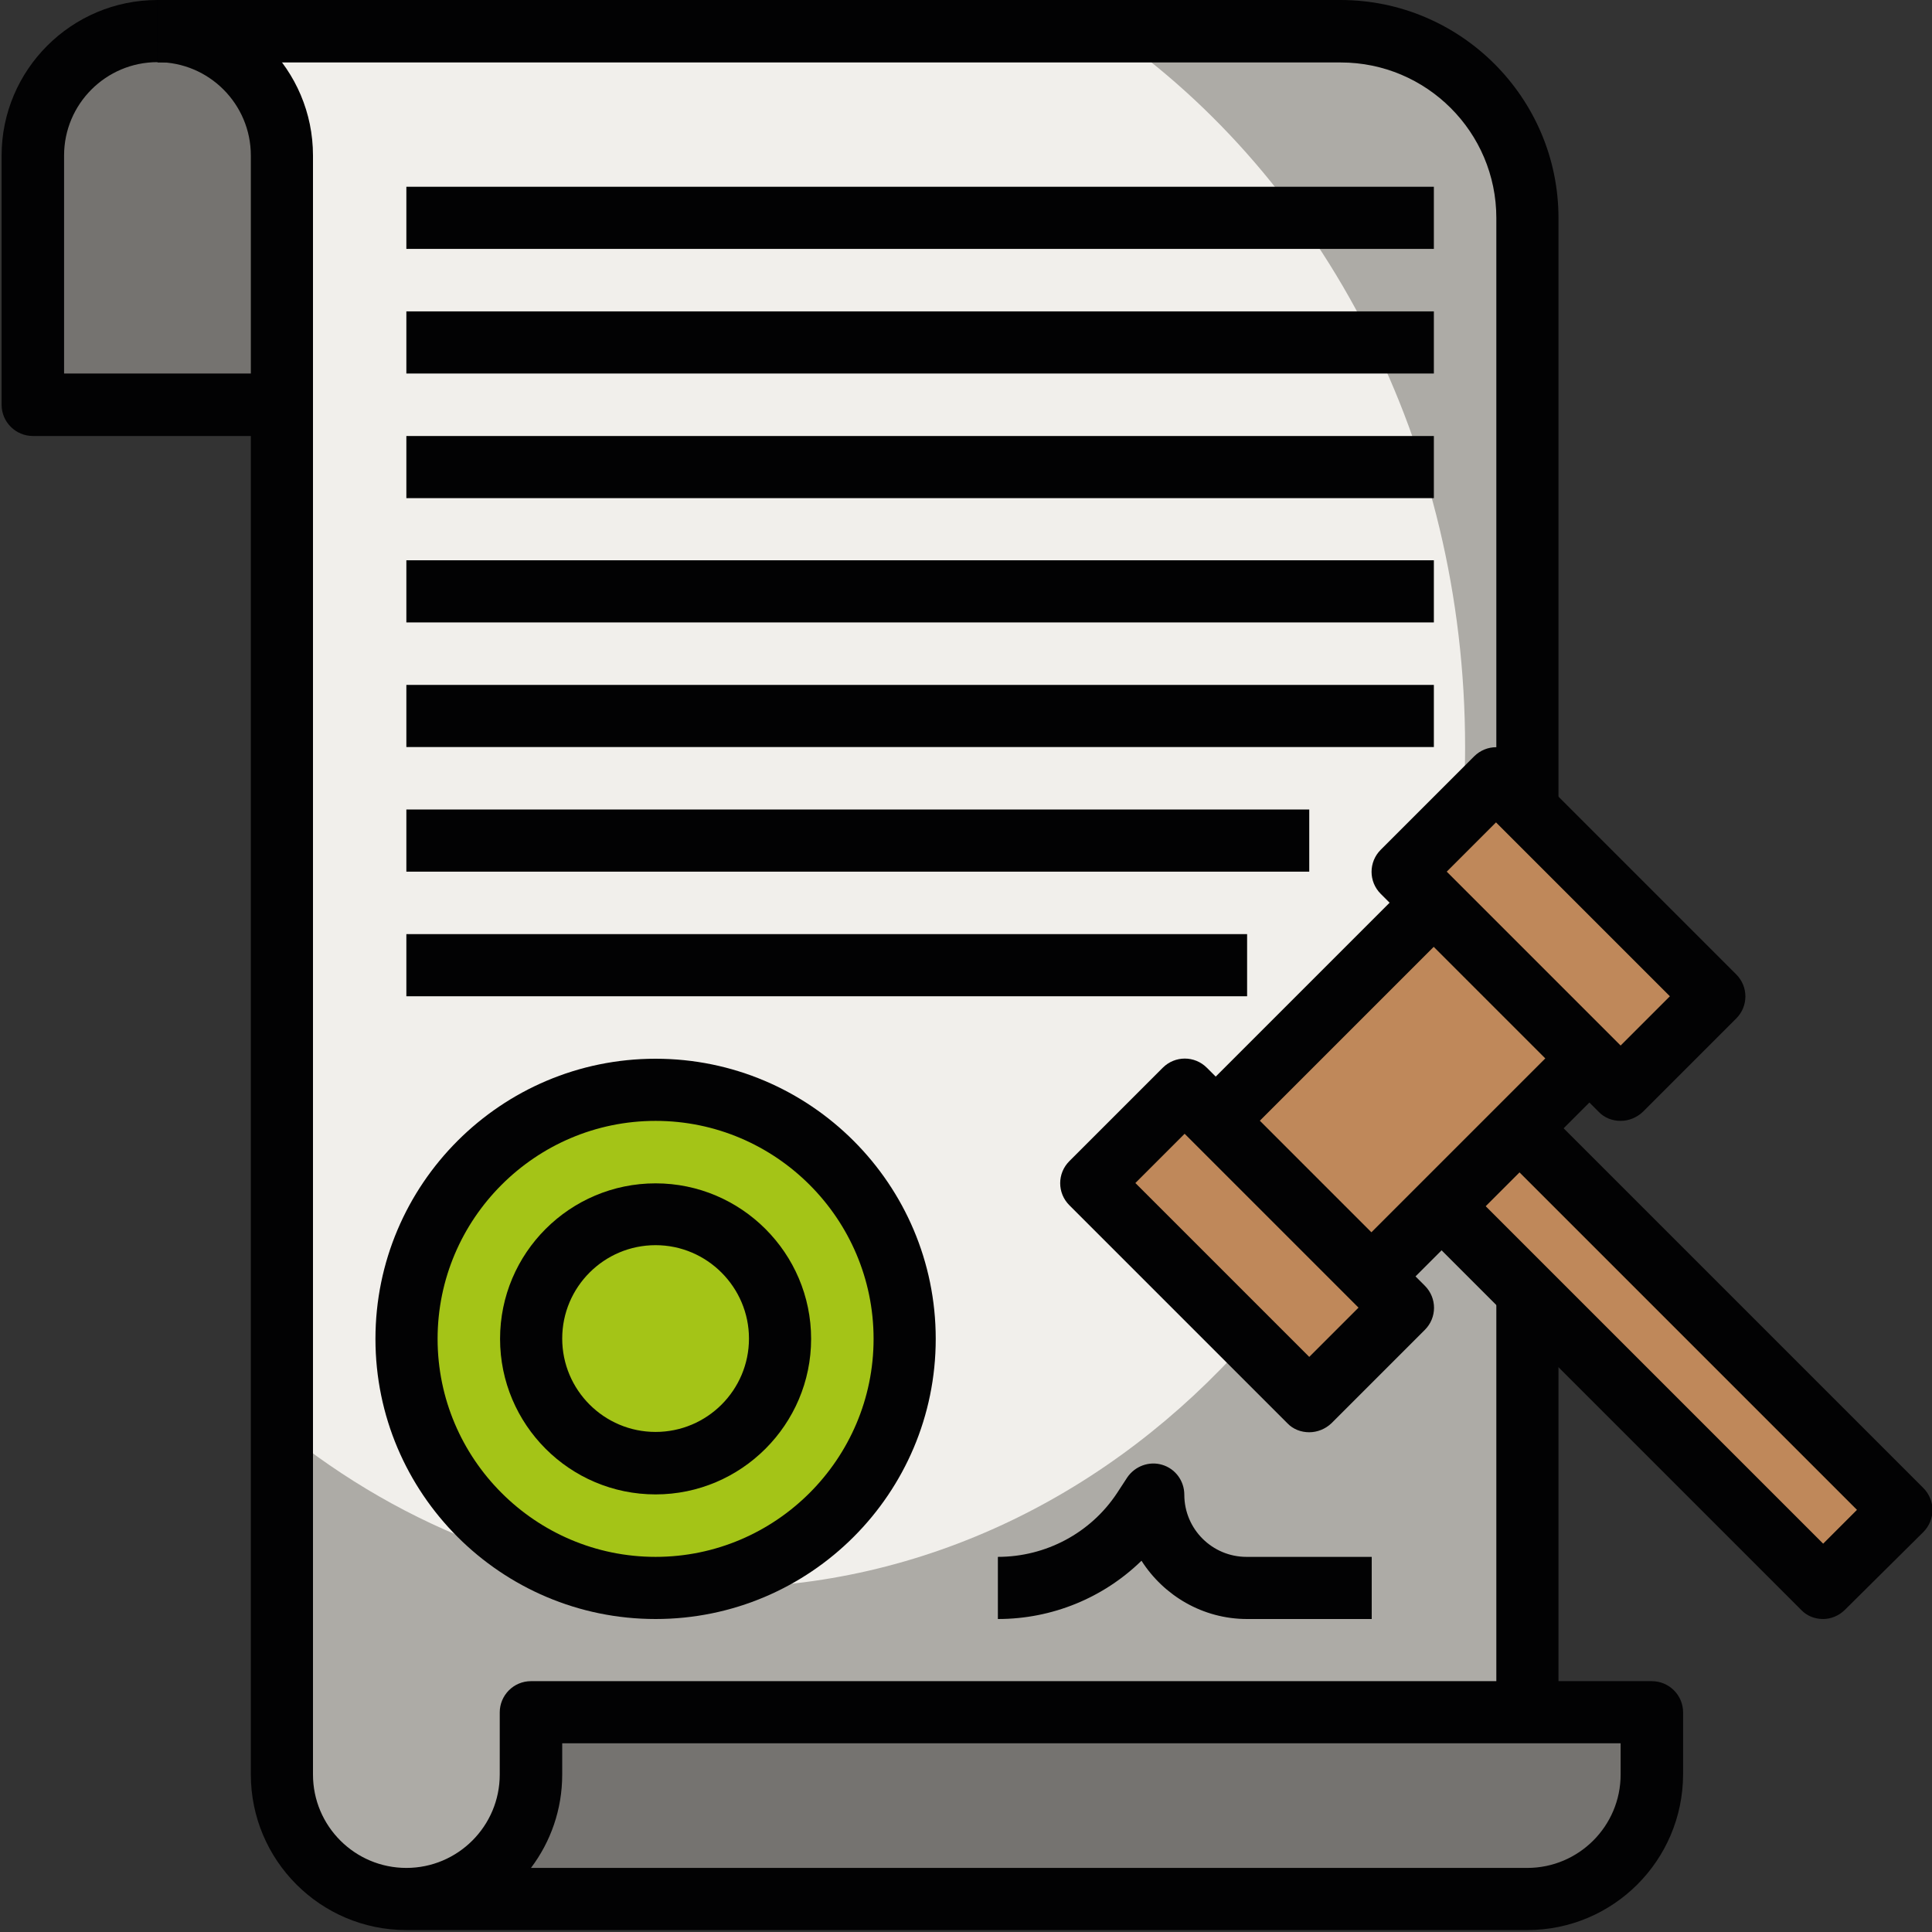
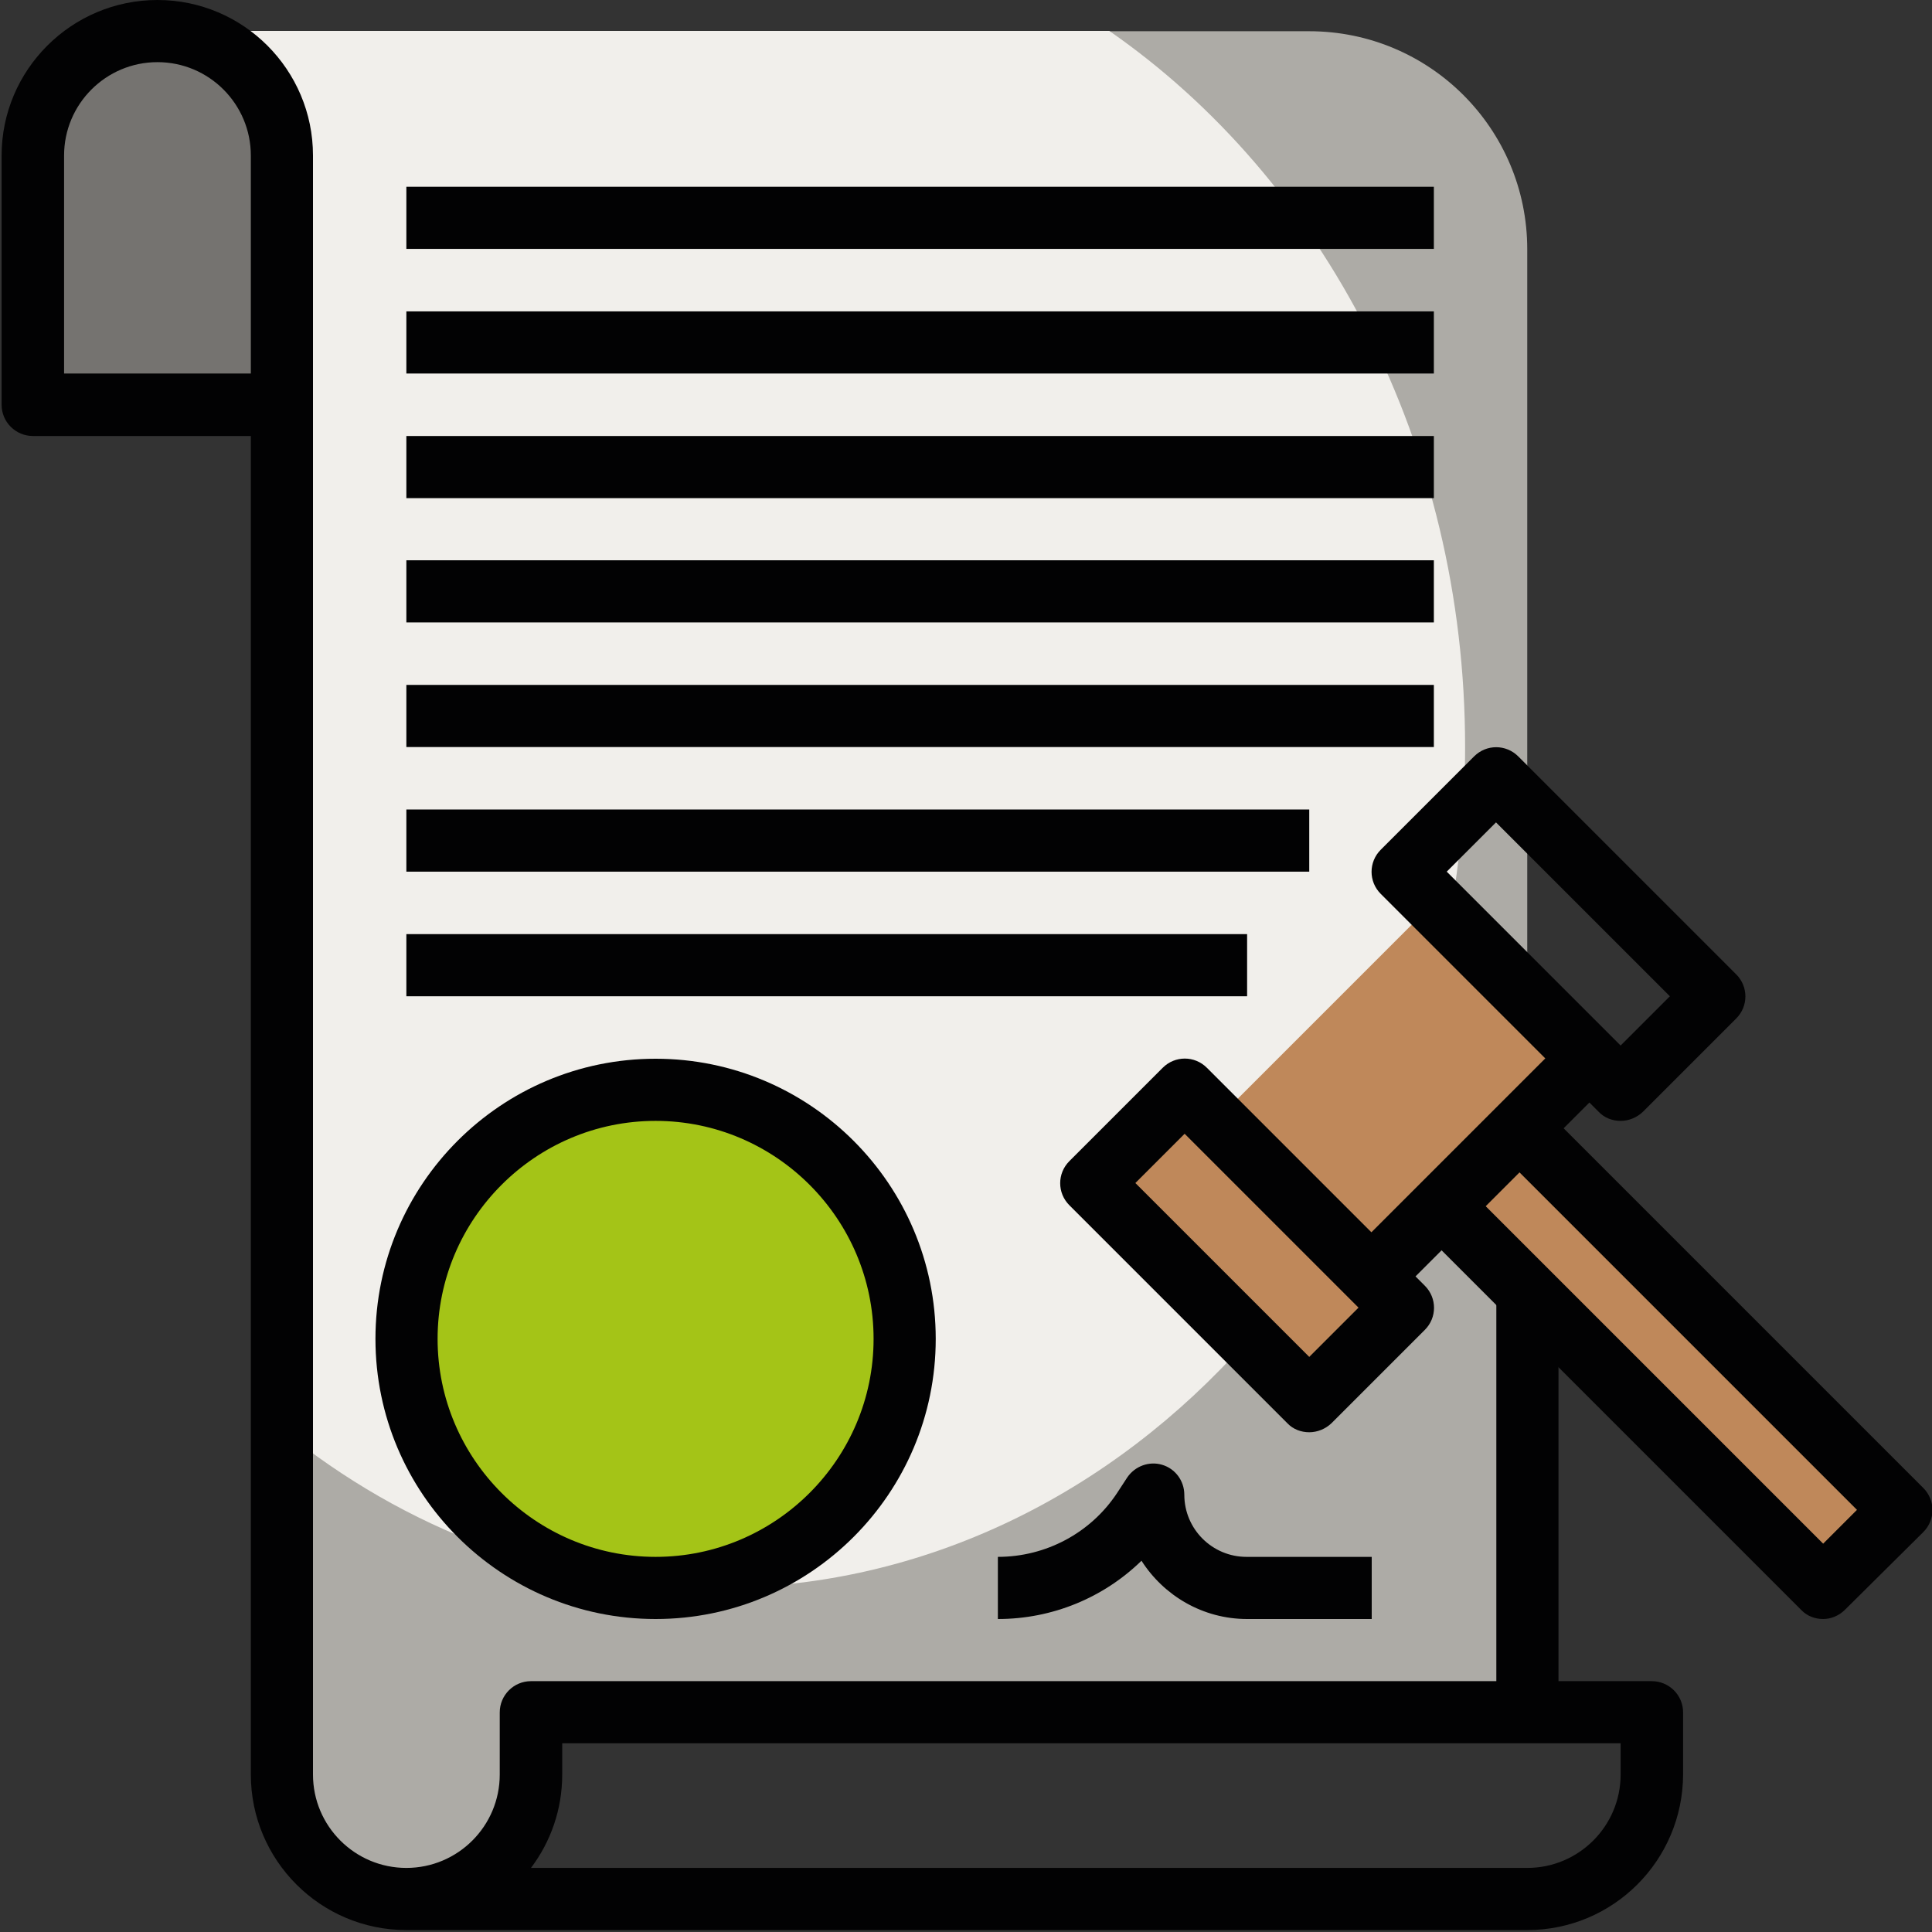
<svg xmlns="http://www.w3.org/2000/svg" version="1.1" id="Livello_1" x="0px" y="0px" width="600px" height="600px" viewBox="0 0 600 600" style="enable-background:new 0 0 600 600;" xml:space="preserve">
  <rect x="0" y="0" width="600" height="600" fill="#333333" stroke="none" />
  <style type="text/css">
	.Ombra_x0020_esterna{fill:none;}
	.Angoli_x0020_arrotondati_x0020_2_x0020_pt{fill:#FFFFFF;stroke:#000000;stroke-miterlimit:10;}
	.Riflessione_x0020_X_x0020_dinamica{fill:none;}
	.Smusso_x0020_morbido{fill:url(#SVGID_1_);}
	.Crepuscolo{fill:#FFFFFF;}
	.Fogliame_GS{fill:#FFDD00;}
	.Pompadour_GS{fill-rule:evenodd;clip-rule:evenodd;fill:#51AEE2;}
	.st0{fill:#ADABA6;}
	.st1{fill:#F1EFEB;}
	.st2{fill:#757370;}
	.st3{fill:#A4C417;}
	.st4{fill:#BF885A;}
	.st5{fill:#020203;}
</style>
  <linearGradient id="SVGID_1_" gradientUnits="userSpaceOnUse" x1="0" y1="0" x2="0.707" y2="0.707">
    <stop offset="0" style="stop-color:#E6E6EB" />
    <stop offset="0.174" style="stop-color:#E2E2E6" />
    <stop offset="0.352" style="stop-color:#D5D4D8" />
    <stop offset="0.532" style="stop-color:#C0BFC2" />
    <stop offset="0.714" style="stop-color:#A4A2A4" />
    <stop offset="0.895" style="stop-color:#828282" />
    <stop offset="1" style="stop-color:#6B6E6E" />
  </linearGradient>
  <g>
    <path class="st0" d="M474.3,531.8H164.9v19.3c0,21.4-17.3,38.7-38.7,38.7s-38.7-17.3-38.7-38.7V48.3C87.6,27,70.2,9.7,48.9,9.7   h357.7c37.4,0,67.7,30.3,67.7,67.7V531.8z" />
  </g>
  <g>
    <path class="st1" d="M87.6,48.3V444c38.1,30.9,84.8,49.1,135.4,49.1c128.2,0,232-116.9,232-261.1c0-94-44.2-176.4-110.5-222.4H48.9   C70.2,9.7,87.6,27,87.6,48.3z" />
  </g>
  <g>
    <g>
-       <path class="st2" d="M474.3,531.8H164.9v19.3c0,21.4-17.3,38.7-38.7,38.7h348.1c21.4,0,38.7-17.3,38.7-38.7v-19.3H474.3z" />
-     </g>
+       </g>
  </g>
  <g>
    <path class="st2" d="M87.6,125.7H10.2V48.3C10.2,27,27.5,9.7,48.9,9.7S87.6,27,87.6,48.3V125.7z" />
  </g>
  <g>
    <circle class="st3" cx="203.6" cy="415.7" r="77.3" />
  </g>
  <g>
    <circle class="st3" cx="203.6" cy="415.7" r="38.7" />
  </g>
  <g>
    <path class="st4" d="M445.2,372.3l24.2-24.2l120.8,120.8L566,493.1L445.2,372.3z" />
  </g>
  <g>
    <path class="st4" d="M377.5,348.1l67.7-67.7l48.3,48.3l-67.7,67.7L377.5,348.1z" />
  </g>
  <g>
    <path class="st4" d="M338.9,367.4l29-29l67.7,67.7l-29,29L338.9,367.4z" />
  </g>
  <g>
-     <path class="st4" d="M435.6,270.7l29-29l67.7,67.7l-29,29L435.6,270.7z" />
-   </g>
+     </g>
  <g>
    <path class="st5" d="M474.3,599.4H126.2c-26.7,0-48.3-21.7-48.3-48.3V135.4H10.2c-5.3,0-9.7-4.3-9.7-9.7V48.3   C0.5,21.7,22.2,0,48.9,0s48.3,21.7,48.3,48.3v502.8c0,16,13,29,29,29s29-13,29-29v-19.3c0-5.3,4.3-9.7,9.7-9.7H513   c5.3,0,9.7,4.3,9.7,9.7v19.3C522.6,577.8,501,599.4,474.3,599.4z M164.9,580.1h309.4c16,0,29-13,29-29v-9.7H174.6v9.7   C174.6,562,171,572,164.9,580.1L164.9,580.1z M19.9,116h58V48.3c0-16-13-29-29-29s-29,13-29,29V116z" />
  </g>
  <g>
    <path class="st5" d="M464.6,401.2H484v130.5h-19.3V401.2z" />
  </g>
  <g>
-     <path class="st5" d="M484,251.4h-19.3V67.7c0-26.7-21.7-48.3-48.3-48.3H48.9V0h367.4C453.6,0,484,30.4,484,67.7V251.4z" />
-   </g>
+     </g>
  <g>
    <path class="st5" d="M406.6,444.8c-2.5,0-5-0.9-6.8-2.8l-67.7-67.7c-3.8-3.8-3.8-9.9,0-13.7l29-29c3.8-3.8,9.9-3.8,13.7,0   l67.7,67.7c3.8,3.8,3.8,9.9,0,13.7l-29,29C411.6,443.8,409.1,444.8,406.6,444.8z M352.6,367.4l54,54l15.3-15.3l-54-54L352.6,367.4z   " />
  </g>
  <g>
    <path class="st5" d="M503.3,348.1c-2.5,0-5-0.9-6.8-2.8l-67.7-67.7c-3.8-3.8-3.8-9.9,0-13.7l29-29c3.8-3.8,9.9-3.8,13.7,0   l67.7,67.7c3.8,3.8,3.8,9.9,0,13.7l-29,29C508.3,347.1,505.8,348.1,503.3,348.1z M449.3,270.7l54,54l15.3-15.3l-54-54L449.3,270.7z   " />
  </g>
  <g>
-     <path class="st5" d="M370.7,341.2l67.7-67.7l13.7,13.7l-67.7,67.7L370.7,341.2z" />
-   </g>
+     </g>
  <g>
    <path class="st5" d="M419,389.6l67.7-67.7l13.7,13.7l-67.7,67.7L419,389.6z" />
  </g>
  <g>
    <path class="st5" d="M566.2,502.8c-2.5,0-5-0.9-6.8-2.8L438.5,379.1l13.7-13.7l114,114l10.5-10.5l-114-114l13.7-13.7l120.9,120.9   c3.8,3.8,3.8,9.9,0,13.7L573,499.9C571.1,501.8,568.6,502.8,566.2,502.8z" />
  </g>
  <g>
    <path class="st5" d="M126.2,174h319.1v19.3H126.2V174z" />
  </g>
  <g>
    <path class="st5" d="M126.2,251.4h280.4v19.3H126.2V251.4z" />
  </g>
  <g>
    <path class="st5" d="M126.2,212.7h319.1V232H126.2V212.7z" />
  </g>
  <g>
    <path class="st5" d="M126.2,96.7h319.1V116H126.2V96.7z" />
  </g>
  <g>
    <path class="st5" d="M126.2,58h319.1v19.3H126.2V58z" />
  </g>
  <g>
    <path class="st5" d="M126.2,135.4h319.1v19.3H126.2V135.4z" />
  </g>
  <g>
    <path class="st5" d="M126.2,290.1h261.1v19.3H126.2V290.1z" />
  </g>
  <g>
    <path class="st5" d="M203.6,502.8c-48,0-87-39-87-87s39-87,87-87s87,39,87,87S251.6,502.8,203.6,502.8z M203.6,348.1   c-37.3,0-67.7,30.4-67.7,67.7s30.4,67.7,67.7,67.7s67.7-30.4,67.7-67.7S240.9,348.1,203.6,348.1z" />
  </g>
  <g>
-     <path class="st5" d="M203.6,464.1c-26.7,0-48.3-21.7-48.3-48.3c0-26.7,21.7-48.3,48.3-48.3s48.3,21.7,48.3,48.3   C251.9,442.4,230.2,464.1,203.6,464.1z M203.6,386.7c-16,0-29,13-29,29c0,16,13,29,29,29s29-13,29-29   C232.6,399.8,219.6,386.7,203.6,386.7z" />
-   </g>
+     </g>
  <g>
    <path class="st5" d="M426,502.8h-38.7c-13.8,0-25.9-7.3-32.8-18.1c-11.8,11.5-27.7,18.1-44.6,18.1v-19.3c14.9,0,28.8-7.4,37-19.8   l3.2-4.9c2.4-3.5,6.8-5.1,10.8-3.9c4.1,1.2,6.9,5,6.9,9.3c0,10.7,8.7,19.3,19.3,19.3H426V502.8z" />
  </g>
</svg>